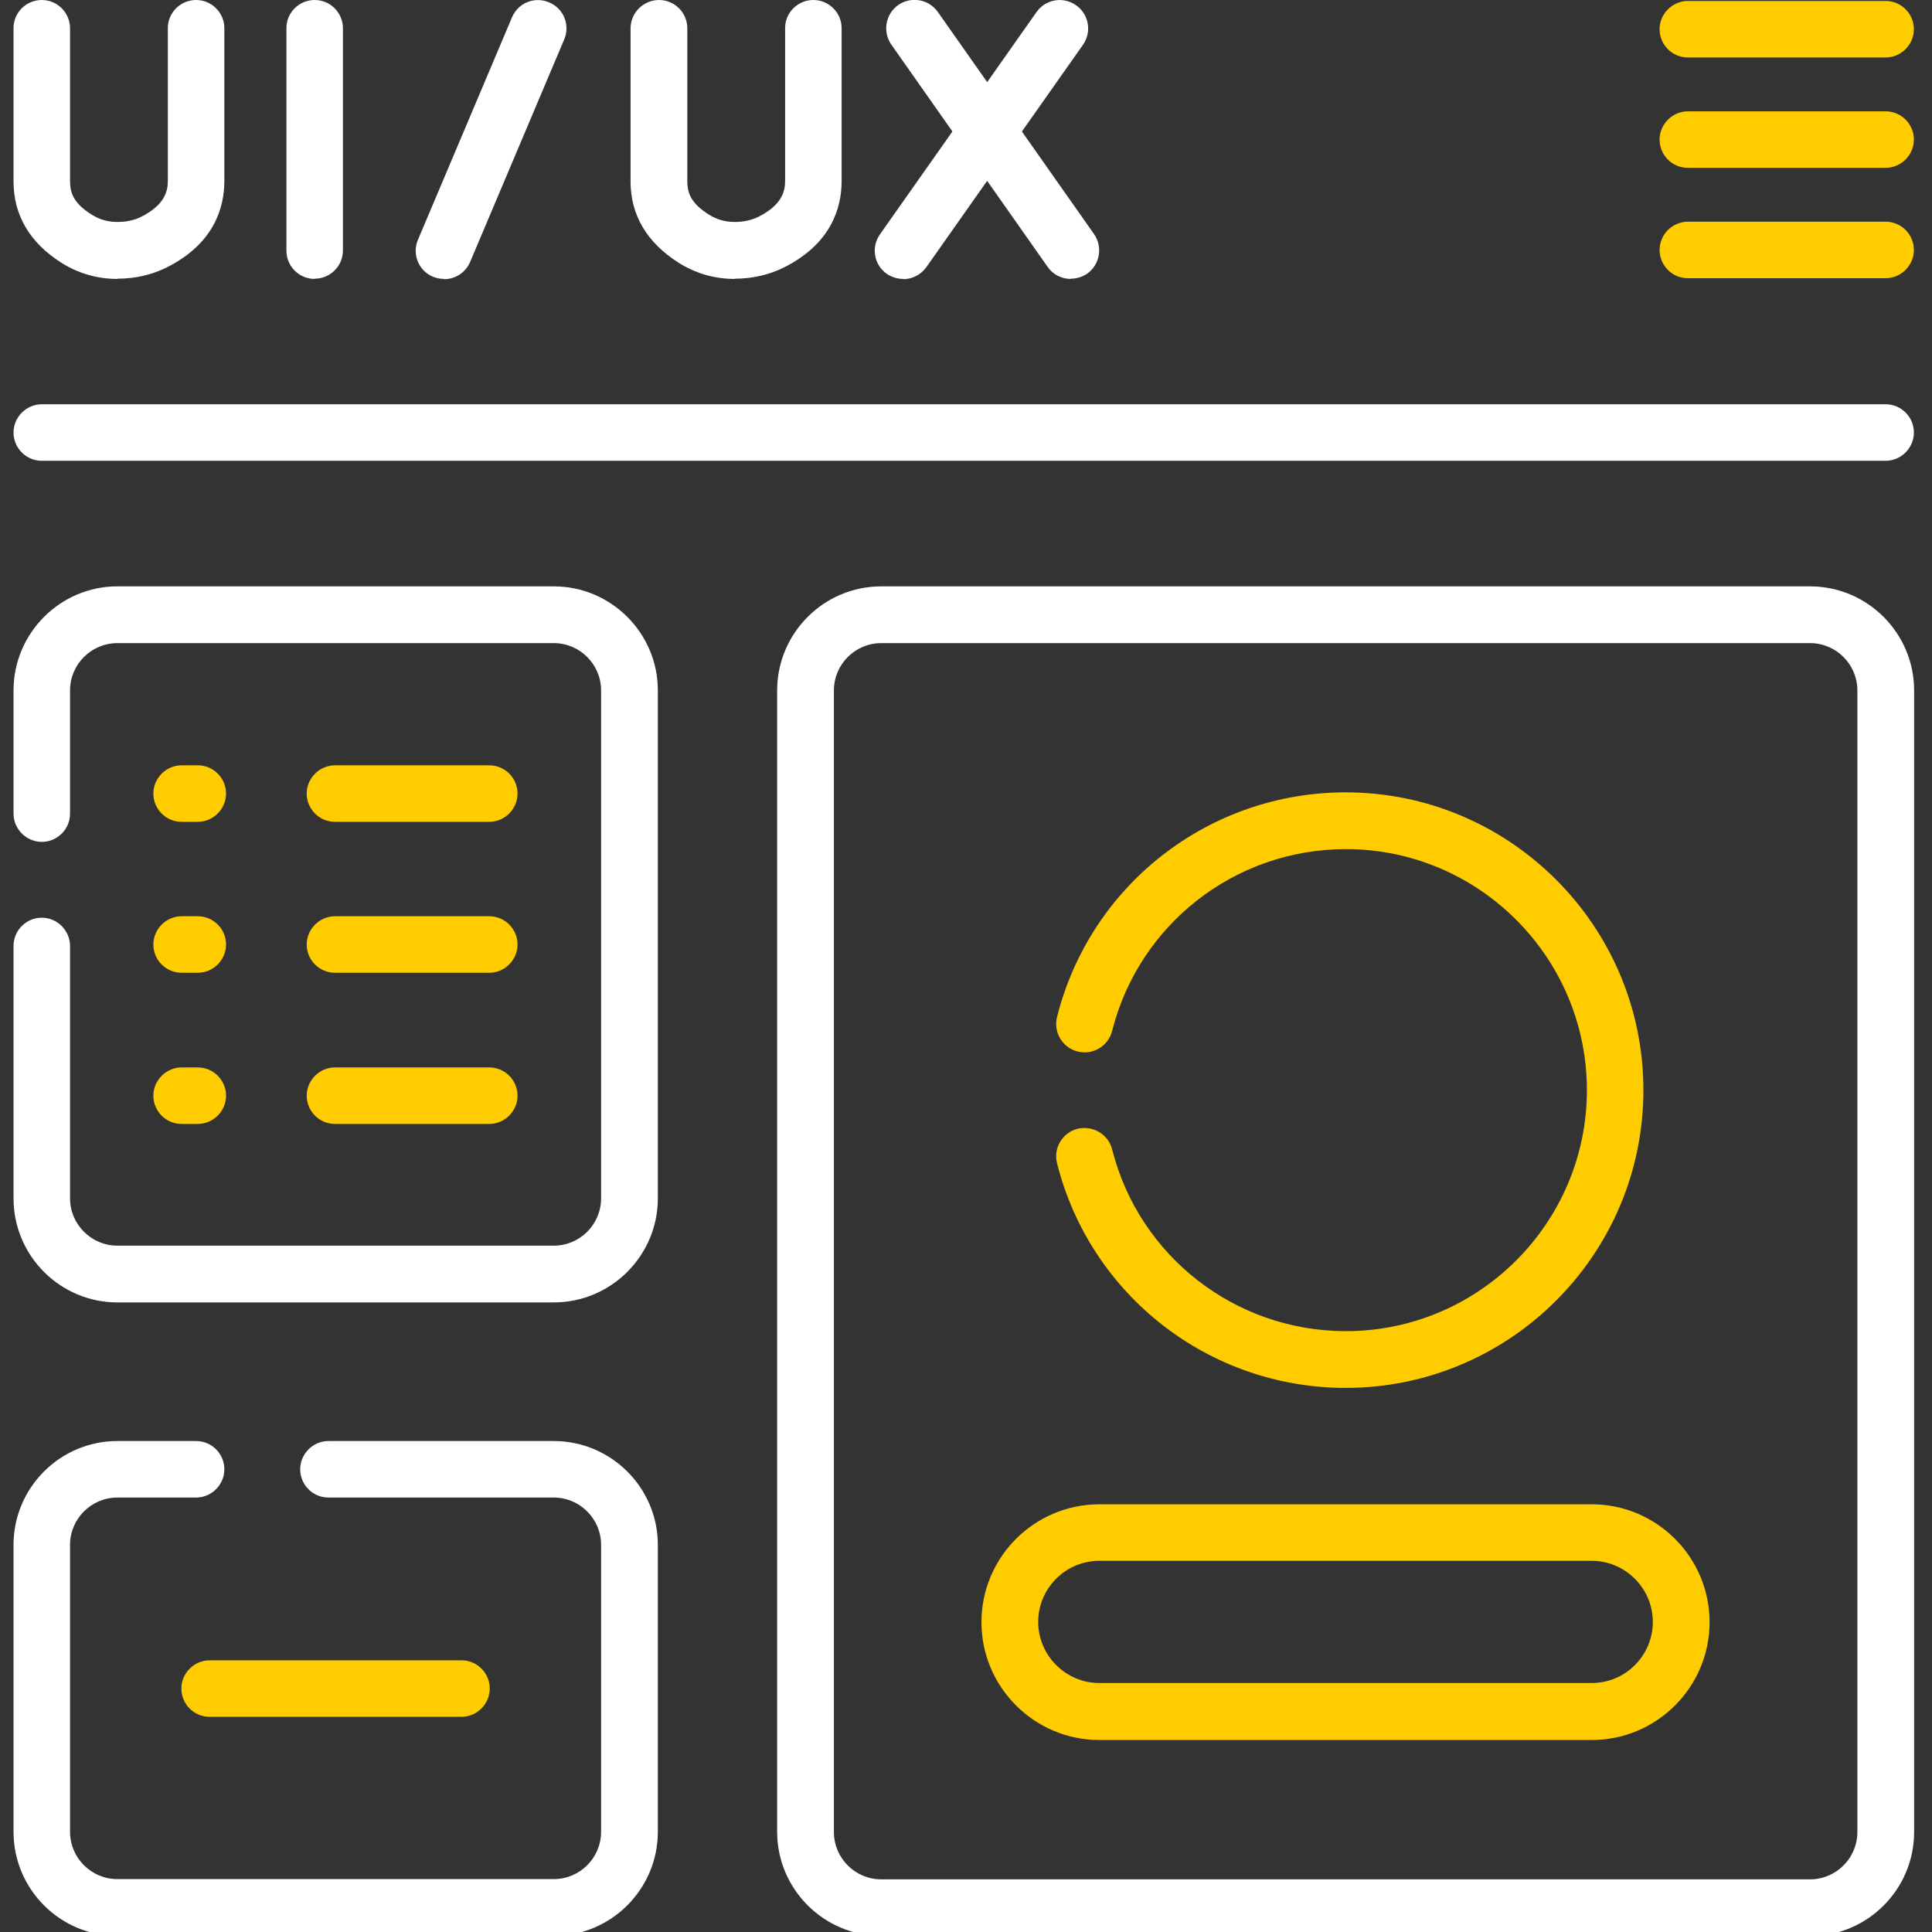
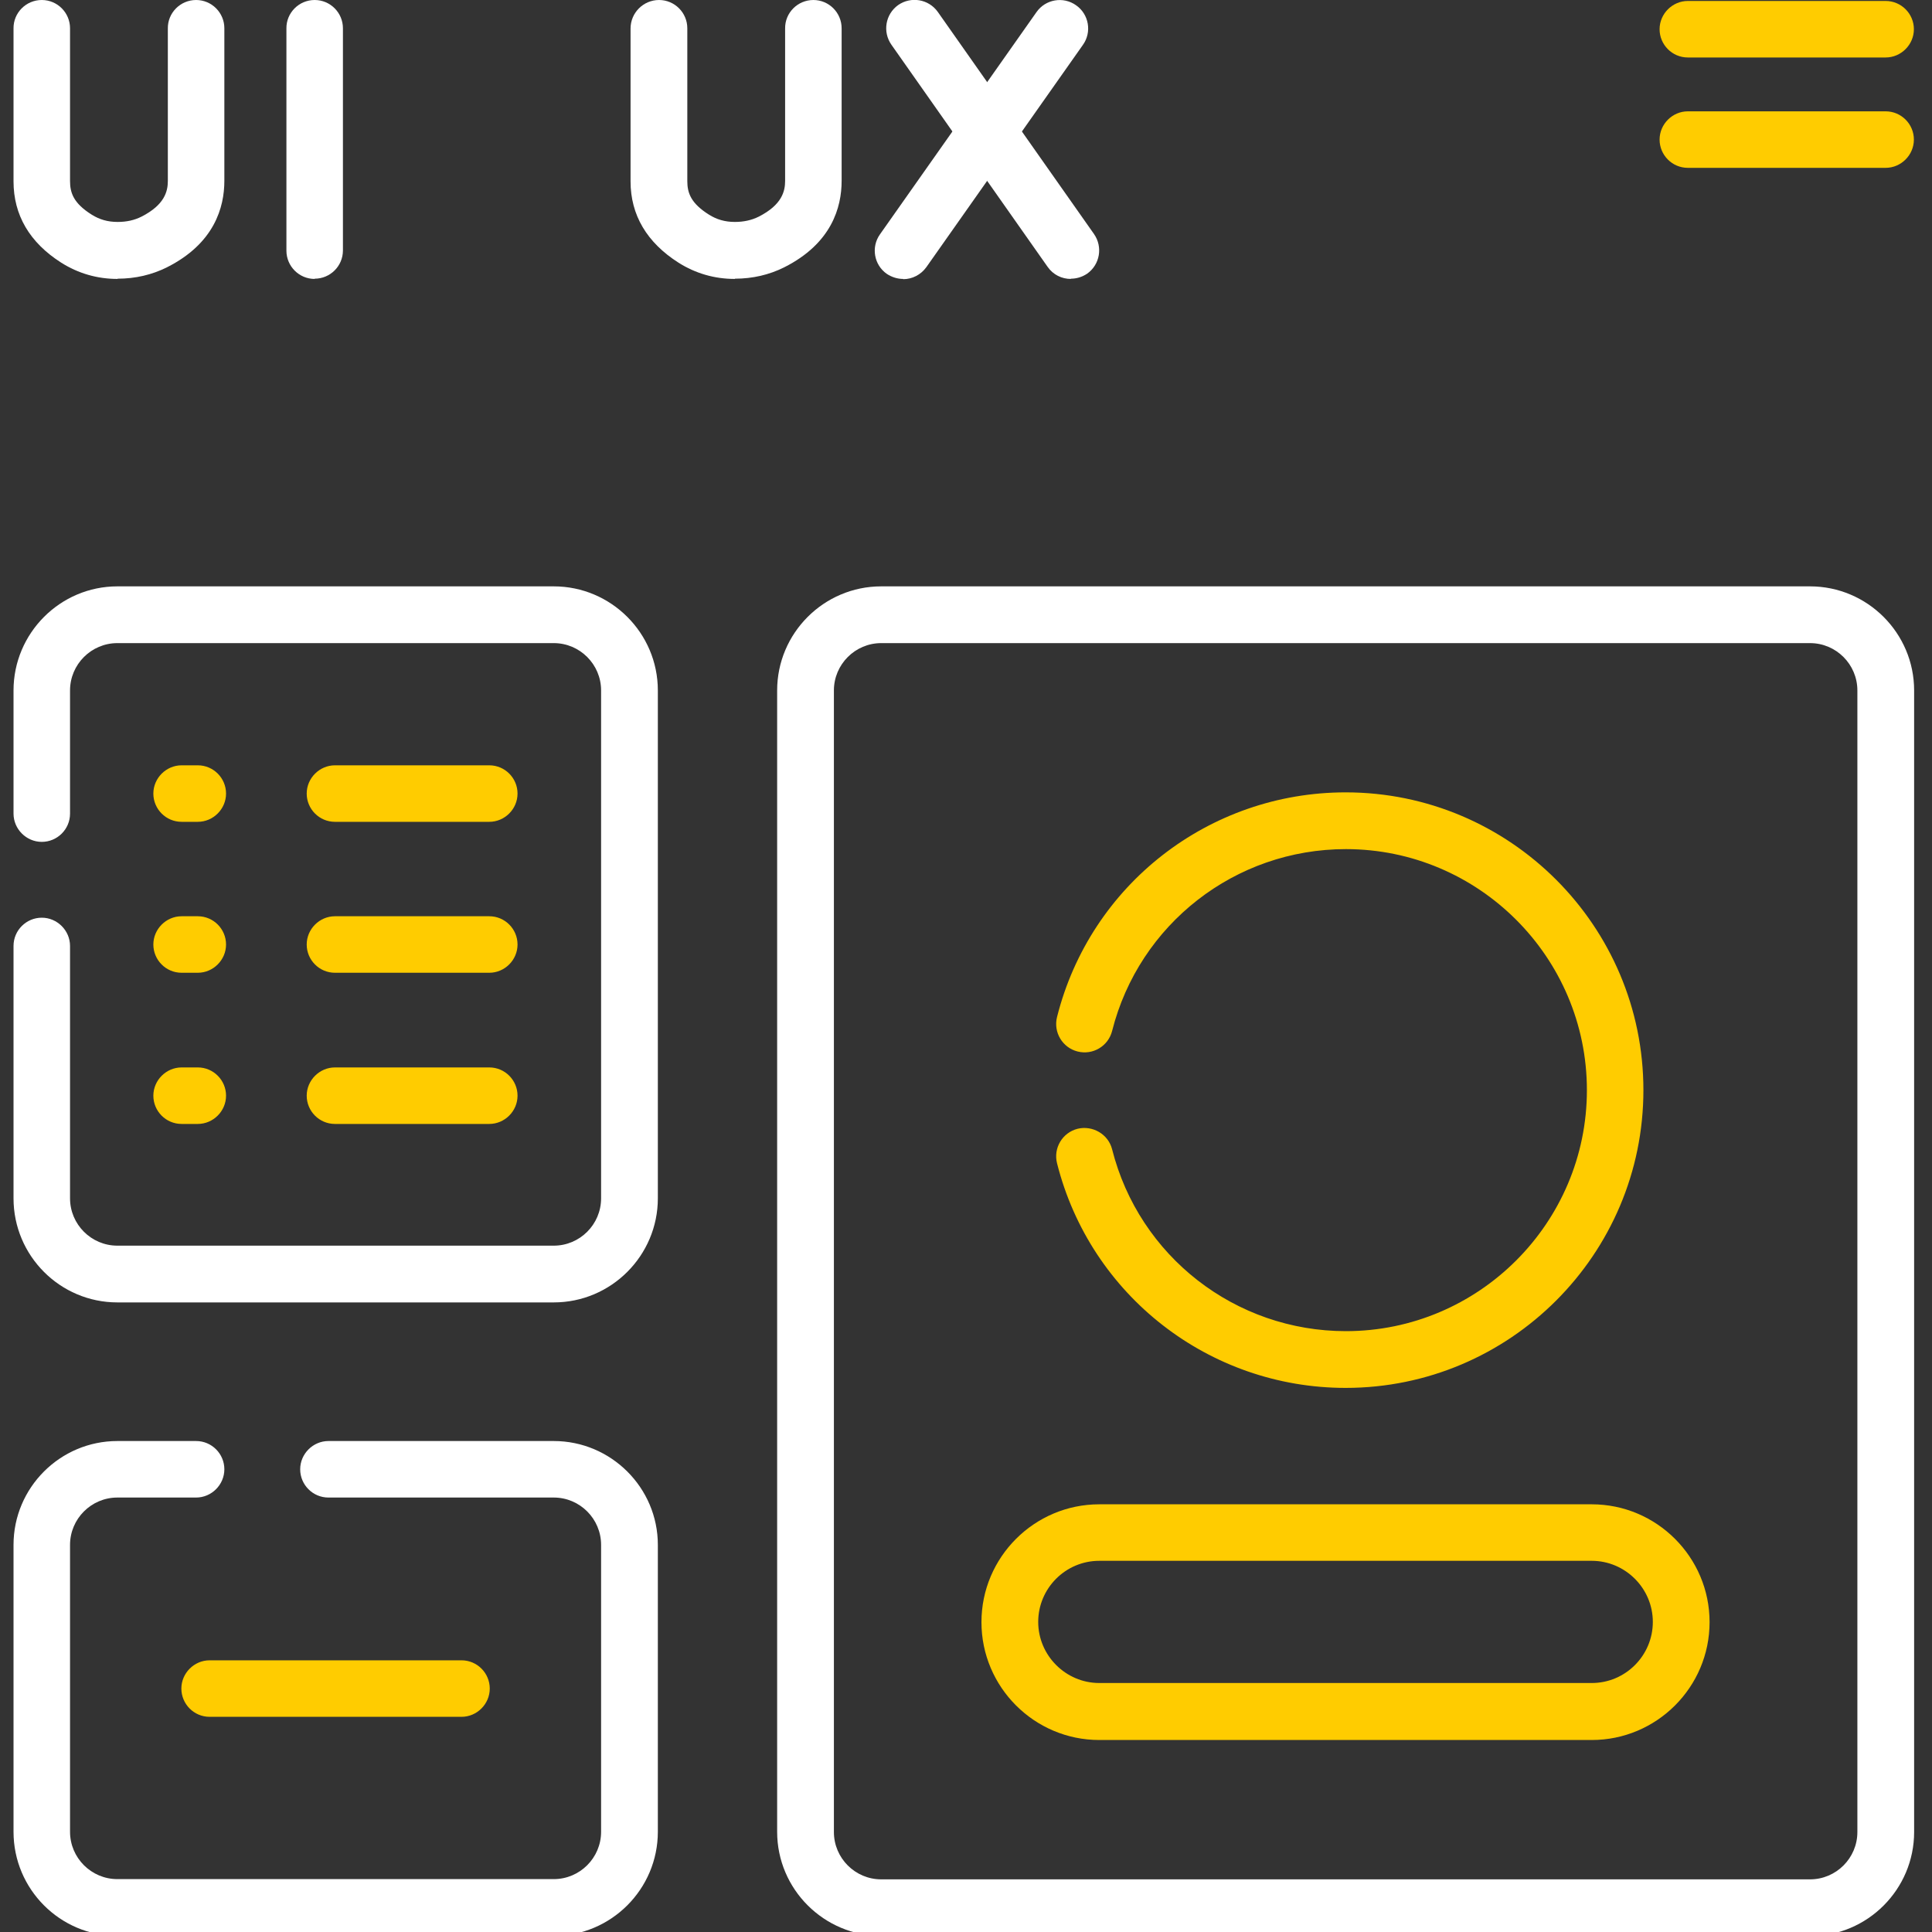
<svg xmlns="http://www.w3.org/2000/svg" id="Layer_1" data-name="Layer 1" viewBox="0 0 80 80">
  <rect x="0" y="0" width="80" height="80" fill="#333333" stroke="none" />
  <defs>
    <style>      .cls-1 {        fill: #fff;      }      .cls-2 {        fill: #fc0;      }    </style>
  </defs>
  <path class="cls-2" d="m19.11,71.09h-10.43c-.65,0-1.17-.53-1.17-1.17s.53-1.17,1.17-1.17h10.43c.65,0,1.17.53,1.17,1.17s-.53,1.17-1.17,1.17Z" />
  <g>
    <g>
      <path class="cls-2" d="m20.26,34.03h-6.39c-.65,0-1.17-.53-1.17-1.17s.53-1.17,1.17-1.17h6.39c.65,0,1.17.53,1.17,1.17s-.53,1.17-1.17,1.17Z" />
      <path class="cls-2" d="m20.26,40.28h-6.39c-.65,0-1.17-.53-1.17-1.17s.53-1.17,1.17-1.17h6.39c.65,0,1.17.53,1.17,1.17s-.53,1.17-1.17,1.17Z" />
      <path class="cls-2" d="m20.26,46.54h-6.39c-.65,0-1.17-.53-1.17-1.17s.53-1.17,1.17-1.17h6.39c.65,0,1.17.53,1.17,1.17s-.53,1.17-1.17,1.17Z" />
    </g>
    <g>
      <path class="cls-2" d="m8.19,34.03h-.67c-.65,0-1.17-.53-1.17-1.17s.53-1.17,1.17-1.17h.67c.65,0,1.17.53,1.17,1.17s-.53,1.17-1.17,1.17Z" />
-       <path class="cls-2" d="m8.19,40.28h-.67c-.65,0-1.17-.53-1.17-1.17s.53-1.17,1.17-1.17h.67c.65,0,1.17.53,1.17,1.17s-.53,1.17-1.17,1.17Z" />
+       <path class="cls-2" d="m8.19,40.28h-.67c-.65,0-1.17-.53-1.17-1.17s.53-1.17,1.17-1.17h.67c.65,0,1.17.53,1.17,1.17s-.53,1.17-1.17,1.17" />
      <path class="cls-2" d="m8.19,46.54h-.67c-.65,0-1.17-.53-1.17-1.17s.53-1.17,1.17-1.17h.67c.65,0,1.17.53,1.17,1.17s-.53,1.17-1.17,1.17Z" />
    </g>
  </g>
  <g>
    <g>
      <path class="cls-1" d="m13.03,11.55c-.65,0-1.17-.53-1.17-1.17V1.18C11.85.53,12.38,0,13.03,0s1.17.53,1.17,1.17v9.2c0,.65-.53,1.17-1.17,1.17Z" />
      <path class="cls-1" d="m4.87,11.55h0c-.85,0-1.63-.23-2.33-.67-1.32-.84-1.98-1.98-1.98-3.37V1.18C.55.53,1.08,0,1.73,0s1.17.53,1.17,1.17v6.33c0,.49.15.92.9,1.39.32.2.66.3,1.07.3h0c.37,0,.69-.07.99-.22.96-.49,1.09-1.05,1.09-1.48V1.18C6.94.53,7.47,0,8.12,0s1.17.53,1.17,1.17v6.32c0,1.09-.41,2.59-2.38,3.58-.62.31-1.31.47-2.04.47Z" />
    </g>
    <g>
      <g>
        <path class="cls-1" d="m44.34,11.55c-.37,0-.73-.17-.96-.5l-6.47-9.2c-.37-.53-.25-1.26.28-1.64.53-.37,1.26-.25,1.64.28l6.47,9.2c.37.53.25,1.26-.28,1.64-.21.14-.44.21-.68.21Z" />
        <path class="cls-1" d="m37.4,11.55c-.23,0-.47-.07-.68-.21-.53-.37-.66-1.11-.28-1.64L42.92.5c.37-.53,1.11-.66,1.64-.28.53.37.66,1.11.28,1.64l-6.48,9.2c-.23.32-.59.5-.96.5Z" />
      </g>
      <path class="cls-1" d="m30.43,11.55h0c-.85,0-1.63-.23-2.33-.67-1.32-.84-1.99-1.98-1.99-3.37V1.18C26.11.53,26.64,0,27.29,0s1.17.53,1.17,1.17v6.33c0,.49.15.92.9,1.39.32.2.66.3,1.07.3h0c.36,0,.69-.07.99-.22.96-.49,1.09-1.05,1.09-1.48V1.18C32.5.53,33.03,0,33.68,0s1.17.53,1.17,1.17v6.32c0,1.09-.41,2.59-2.38,3.58-.62.31-1.31.47-2.04.47Z" />
    </g>
-     <path class="cls-1" d="m18.39,11.55c-.15,0-.31-.03-.46-.09-.6-.25-.88-.94-.62-1.54L21.2.72c.25-.6.94-.88,1.54-.62.6.25.88.94.62,1.54l-3.89,9.2c-.19.45-.62.72-1.08.72Z" />
  </g>
-   <path class="cls-1" d="m78.08,19.08H1.73c-.65,0-1.17-.53-1.17-1.17s.53-1.17,1.17-1.17h76.35c.65,0,1.17.53,1.17,1.17s-.53,1.17-1.17,1.17Z" />
  <g>
    <path class="cls-2" d="m78.08,2.38h-8.19c-.65,0-1.17-.53-1.17-1.17s.53-1.17,1.17-1.17h8.19c.65,0,1.17.53,1.17,1.17s-.53,1.17-1.17,1.17Z" />
    <path class="cls-2" d="m78.08,6.95h-8.19c-.65,0-1.17-.53-1.17-1.17s.53-1.17,1.17-1.17h8.19c.65,0,1.17.53,1.17,1.17s-.53,1.17-1.17,1.17Z" />
-     <path class="cls-2" d="m78.08,11.52h-8.19c-.65,0-1.17-.53-1.17-1.17s.53-1.17,1.17-1.17h8.19c.65,0,1.17.53,1.17,1.17s-.53,1.17-1.17,1.17Z" />
  </g>
  <path class="cls-1" d="m74.95,80.16h-38.46c-2.37,0-4.31-1.93-4.31-4.31V28.59c0-2.37,1.93-4.31,4.31-4.31h38.46c2.37,0,4.31,1.93,4.31,4.31v47.27c0,2.37-1.93,4.31-4.31,4.31ZM36.49,26.63c-1.08,0-1.96.88-1.96,1.96v47.27c0,1.08.88,1.96,1.96,1.96h38.46c1.08,0,1.96-.88,1.96-1.96V28.59c0-1.08-.88-1.96-1.96-1.96h-38.46Z" />
  <path class="cls-1" d="m22.93,80.16H4.86c-2.37,0-4.3-1.93-4.3-4.31v-11.88c0-2.37,1.93-4.3,4.3-4.3h3.26c.65,0,1.17.53,1.17,1.17s-.53,1.17-1.17,1.17h-3.26c-1.08,0-1.96.88-1.96,1.96v11.88c0,1.08.88,1.96,1.96,1.96h18.07c1.08,0,1.96-.88,1.96-1.96v-11.88c0-1.08-.88-1.96-1.96-1.96h-9.33c-.65,0-1.17-.53-1.17-1.17s.53-1.17,1.17-1.17h9.33c2.37,0,4.31,1.93,4.31,4.3v11.88c0,2.37-1.93,4.31-4.31,4.31Z" />
  <path class="cls-1" d="m22.93,53.93H4.86c-2.37,0-4.3-1.93-4.3-4.31v-10.45c0-.65.53-1.17,1.17-1.17s1.17.53,1.17,1.17v10.45c0,1.08.88,1.96,1.96,1.96h18.07c1.08,0,1.96-.88,1.96-1.96v-21.03c0-1.08-.88-1.96-1.96-1.96H4.86c-1.08,0-1.96.88-1.96,1.96v5.1c0,.65-.53,1.17-1.17,1.17s-1.17-.53-1.17-1.17v-5.1c0-2.37,1.93-4.31,4.3-4.31h18.07c2.37,0,4.31,1.93,4.31,4.31v21.03c0,2.37-1.93,4.31-4.31,4.31Z" />
  <path class="cls-2" d="m55.72,57.47c-5.65,0-10.57-3.83-11.95-9.3-.16-.63.22-1.27.85-1.43.62-.15,1.27.22,1.43.85,1.12,4.43,5.1,7.53,9.68,7.53,5.5,0,9.98-4.48,9.98-9.98s-4.48-9.98-9.98-9.98c-4.58,0-8.56,3.1-9.68,7.53-.16.63-.8,1.01-1.43.85-.63-.16-1.01-.8-.85-1.43,1.38-5.48,6.3-9.3,11.95-9.3,6.8,0,12.33,5.53,12.33,12.33s-5.53,12.33-12.33,12.33Z" />
  <path class="cls-2" d="m65.91,72.05h-20.39c-2.69,0-4.88-2.19-4.88-4.88s2.19-4.88,4.88-4.88h20.39c2.69,0,4.88,2.19,4.88,4.88s-2.19,4.88-4.88,4.88Zm-20.39-7.42c-1.4,0-2.53,1.14-2.53,2.53s1.14,2.53,2.53,2.53h20.39c1.4,0,2.53-1.14,2.53-2.53s-1.14-2.53-2.53-2.53h-20.39Z" />
</svg>